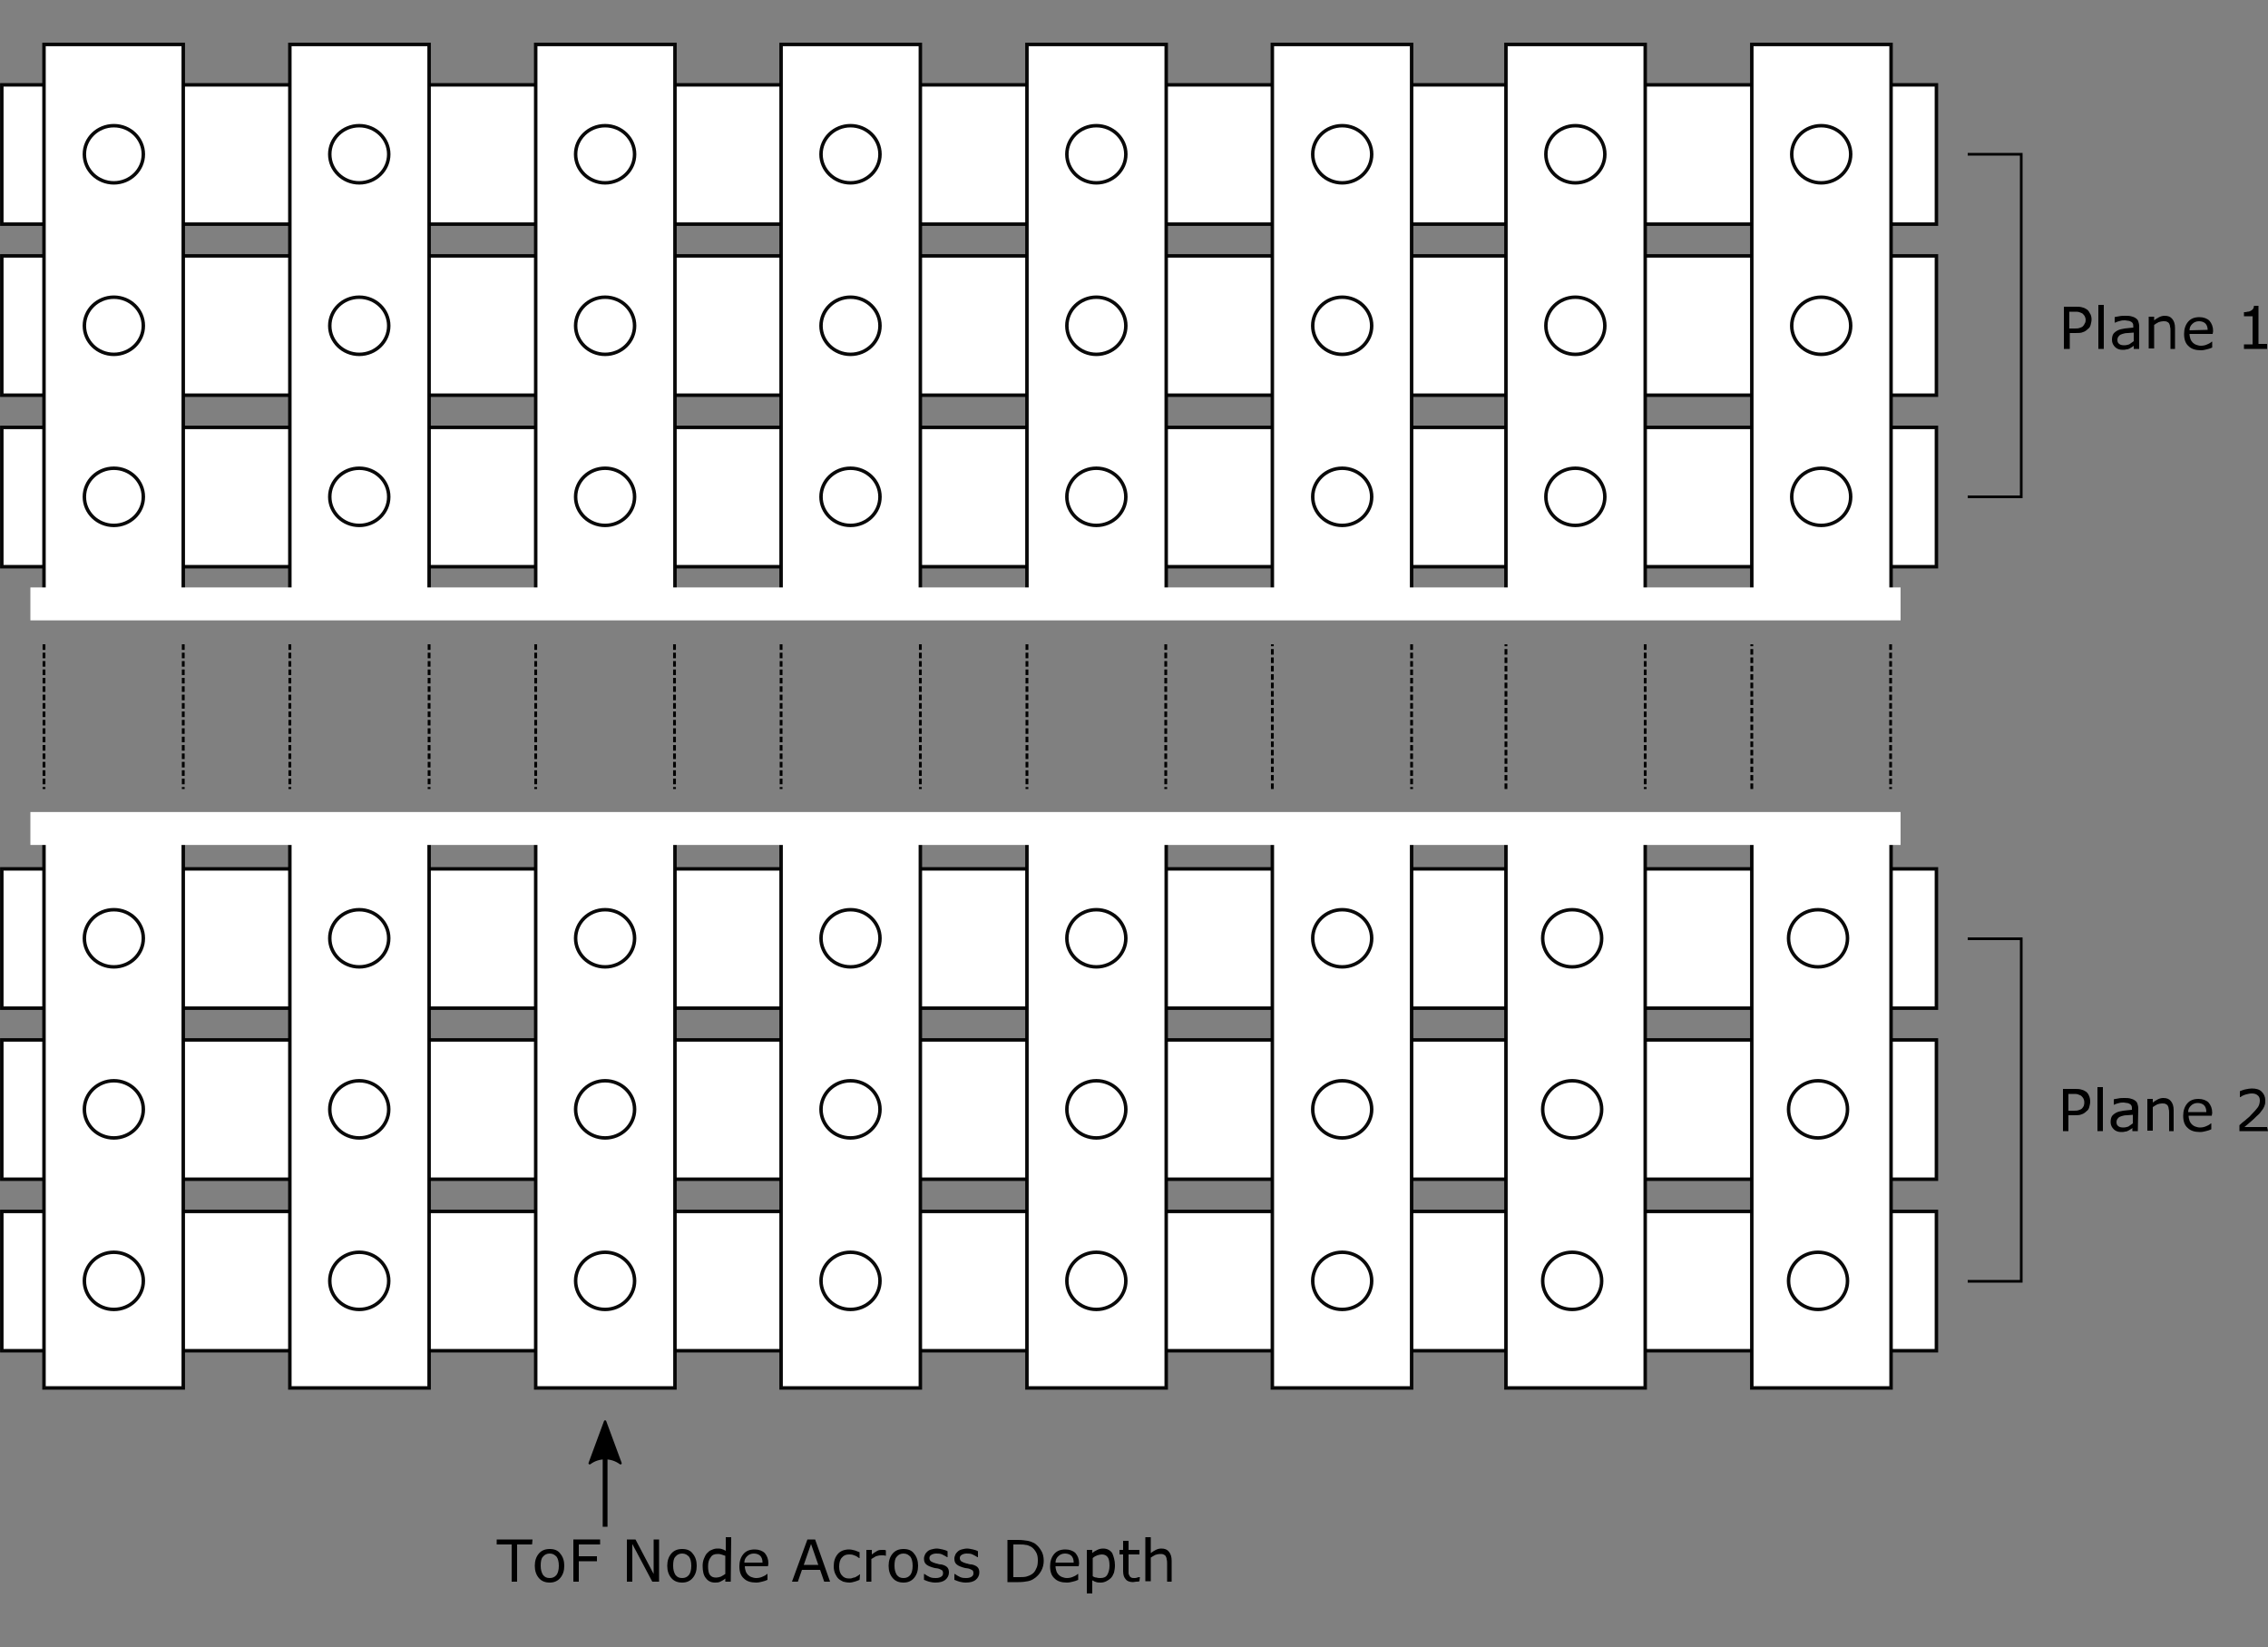
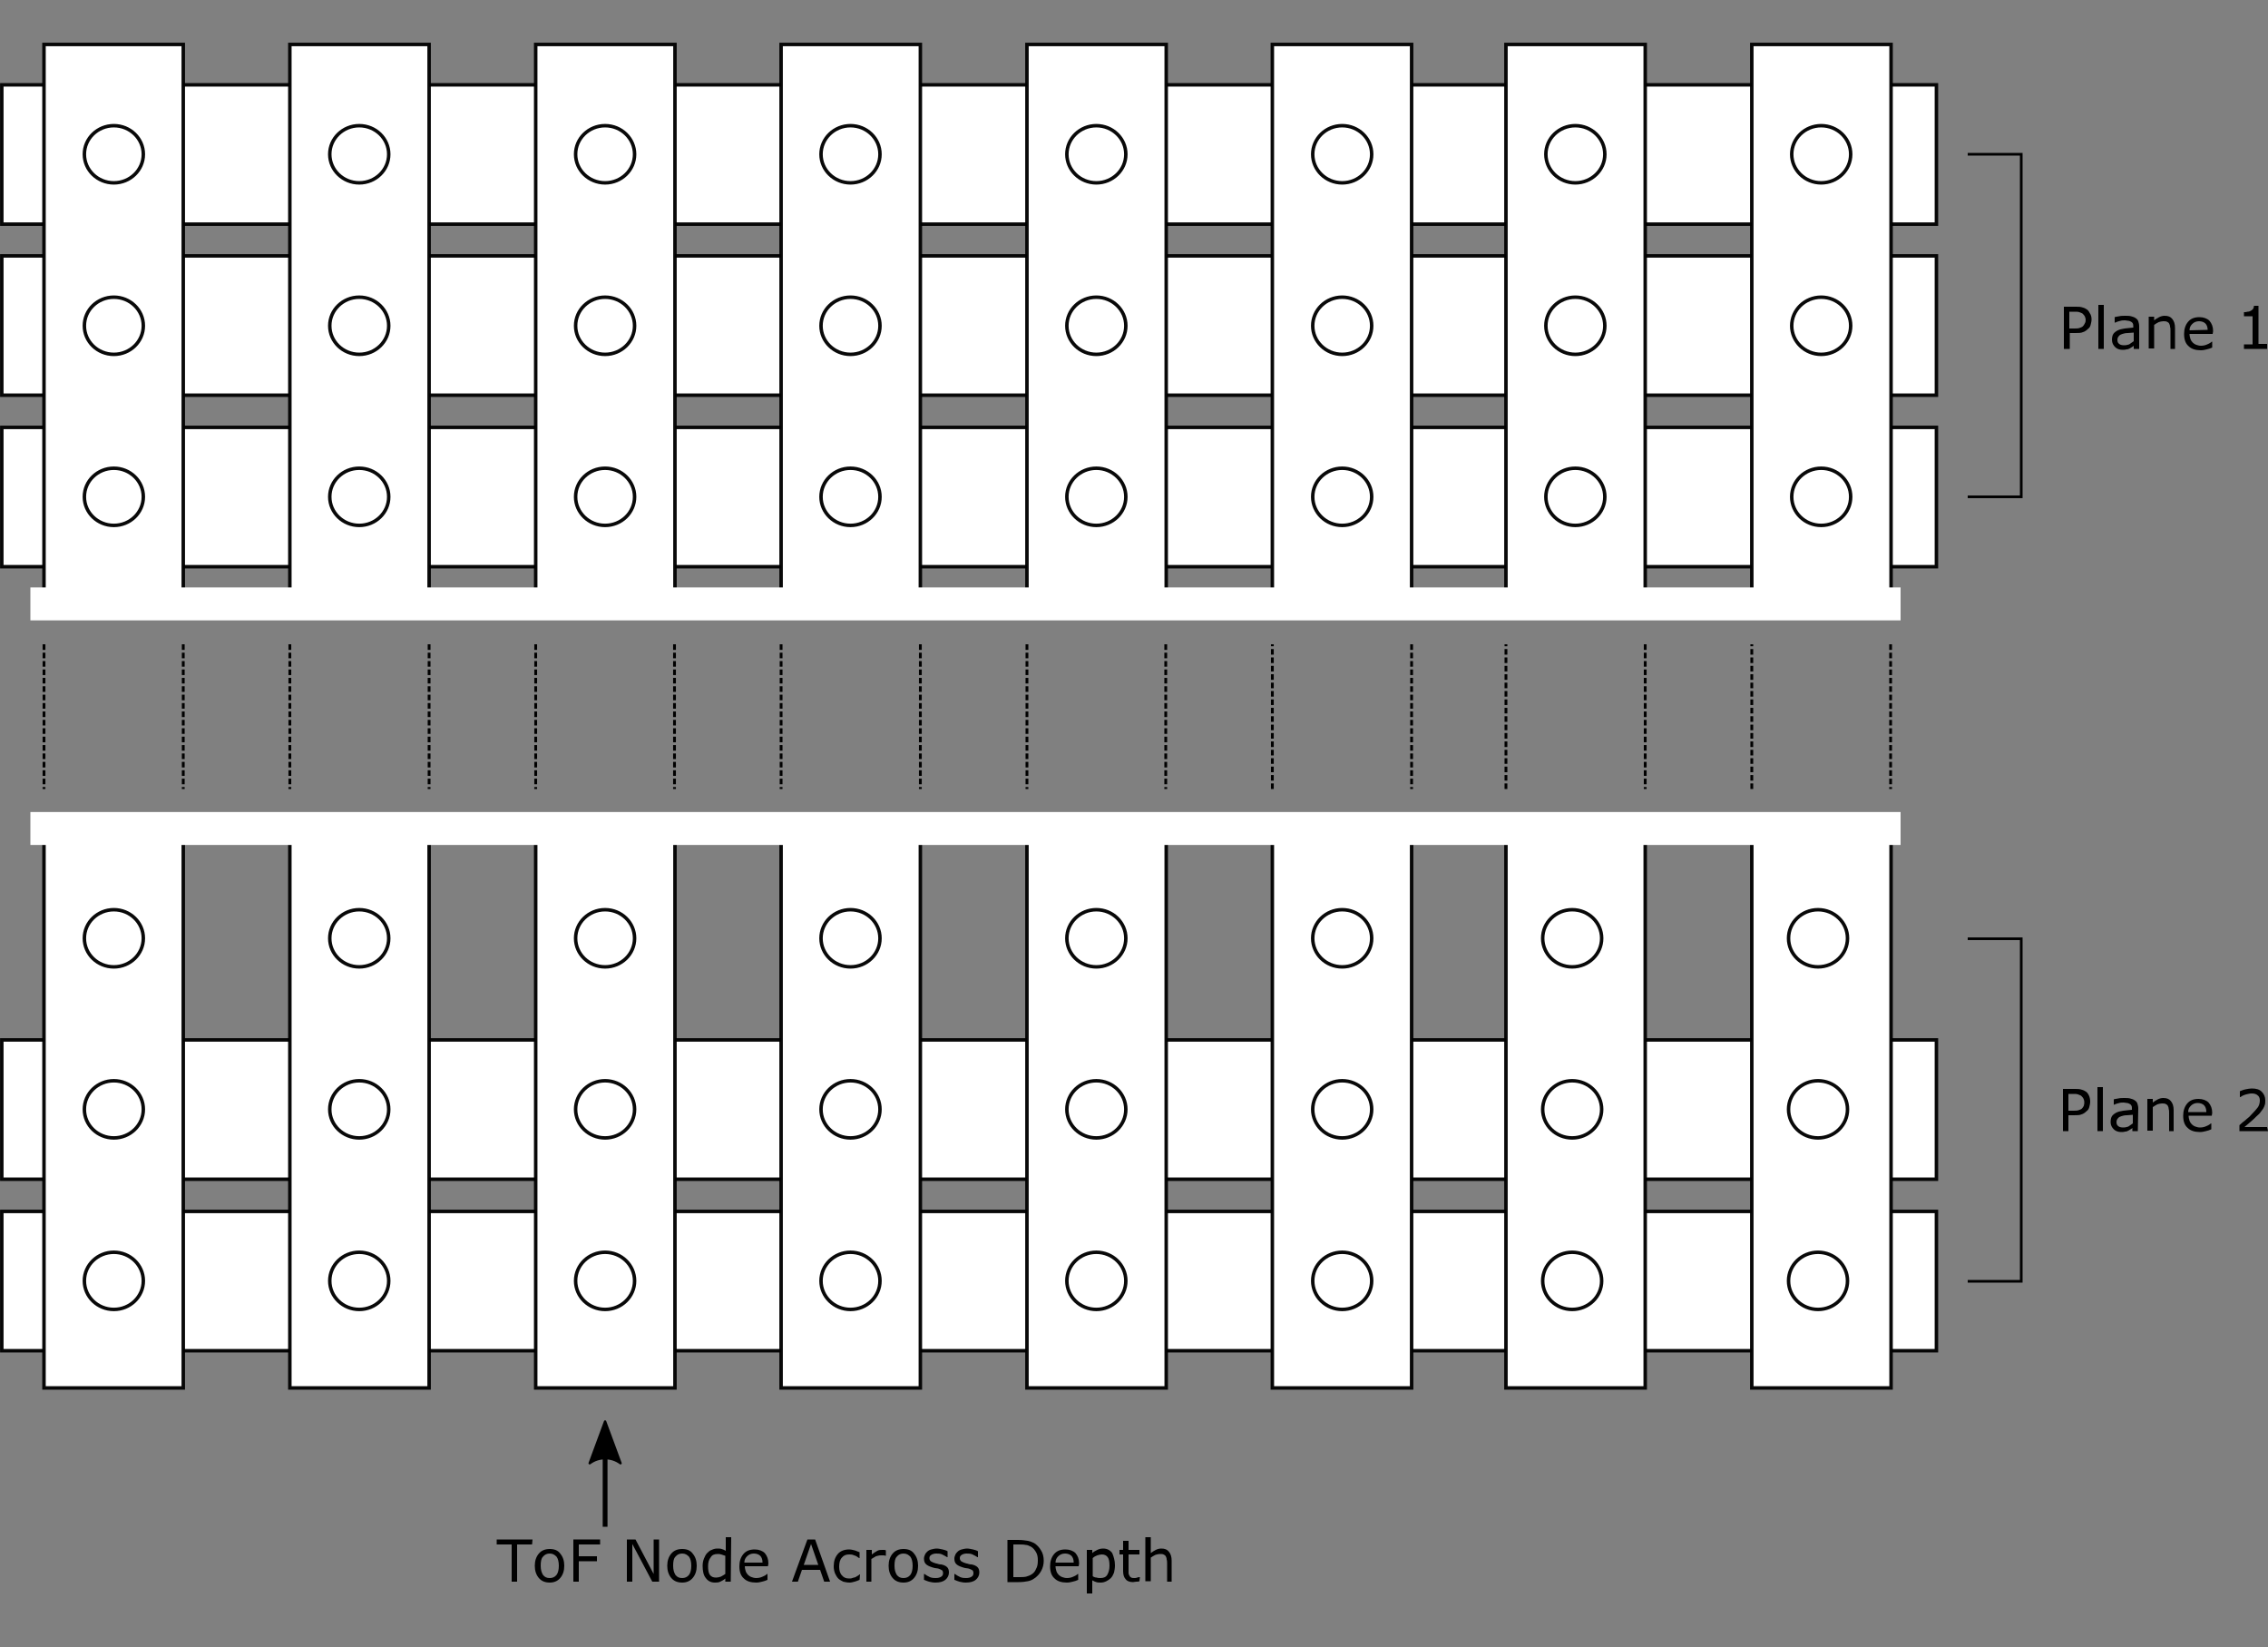
<svg xmlns="http://www.w3.org/2000/svg" baseProfile="tiny" xml:space="preserve" version="1.2" viewBox="0 0 500 363" width="500">
  <rect x="0" y="0" width="500" height="363" fill="#808080" stroke="none" />
  <rect fill="#FFFFFF" height="30.7" id="rect26456-5-gensym011-gensym011" stroke="#000000" stroke-miterlimit="2.905" stroke-opacity="0.964" stroke-width="0.768" width="426.5" x="0.4" y="94.2" />
  <rect fill="#FFFFFF" height="30.7" id="rect26456-7-gensym011-gensym011" stroke="#000000" stroke-miterlimit="2.905" stroke-opacity="0.964" stroke-width="0.768" width="426.5" x="0.4" y="56.4" />
  <rect fill="#FFFFFF" height="30.7" id="rect26456-3-gensym011-gensym011" stroke="#000000" stroke-miterlimit="2.905" stroke-opacity="0.964" stroke-width="0.768" width="426.5" x="0.4" y="18.7" />
  <rect fill="#FFFFFF" height="123.3" id="rect26456-6-gensym011-gensym011" stroke="#000000" stroke-miterlimit="2.905" stroke-opacity="0.964" stroke-width="0.768" width="30.7" x="9.7" y="9.8" />
  <rect fill="#FFFFFF" height="123.3" id="rect26456-6-5-gensym011-gensym011" stroke="#000000" stroke-miterlimit="2.905" stroke-opacity="0.964" stroke-width="0.768" width="30.7" x="63.9" y="9.8" />
  <rect fill="#FFFFFF" height="123.3" id="rect26456-6-2-gensym011-gensym011" stroke="#000000" stroke-miterlimit="2.905" stroke-opacity="0.964" stroke-width="0.768" width="30.7" x="118.1" y="9.8" />
  <rect fill="#FFFFFF" height="123.3" id="rect26456-6-27-gensym011-gensym011" stroke="#000000" stroke-miterlimit="2.905" stroke-opacity="0.964" stroke-width="0.768" width="30.7" x="172.2" y="9.8" />
  <rect fill="#FFFFFF" height="123.3" id="rect26456-6-1-gensym011-gensym011" stroke="#000000" stroke-miterlimit="2.905" stroke-opacity="0.964" stroke-width="0.768" width="30.7" x="226.4" y="9.8" />
  <rect fill="#FFFFFF" height="123.3" id="rect26456-6-52-gensym011-gensym011" stroke="#000000" stroke-miterlimit="2.905" stroke-opacity="0.964" stroke-width="0.768" width="30.7" x="280.5" y="9.8" />
  <rect fill="#FFFFFF" height="123.3" id="rect26456-6-1-5-gensym011-gensym011" stroke="#000000" stroke-miterlimit="2.905" stroke-opacity="0.964" stroke-width="0.768" width="30.7" x="332" y="9.8" />
  <rect fill="#FFFFFF" height="123.3" id="rect26456-6-1-5-5-gensym011-gensym011" stroke="#000000" stroke-miterlimit="2.905" stroke-opacity="0.964" stroke-width="0.768" width="30.7" x="386.2" y="9.8" />
  <ellipse cx="295.9" cy="109.5" fill="#FFFFFF" id="path26555-00-gensym011-gensym011" rx="6.5" ry="6.3" stroke="#000000" stroke-miterlimit="2.905" stroke-opacity="0.964" stroke-width="0.768" />
  <ellipse cx="241.7" cy="109.5" fill="#FFFFFF" id="path26555-4-8-gensym011-gensym011" rx="6.5" ry="6.3" stroke="#000000" stroke-miterlimit="2.905" stroke-opacity="0.964" stroke-width="0.768" />
  <ellipse cx="187.5" cy="109.5" fill="#FFFFFF" id="path26555-0-37-gensym011-gensym011" rx="6.5" ry="6.3" stroke="#000000" stroke-miterlimit="2.905" stroke-opacity="0.964" stroke-width="0.768" />
  <ellipse cx="133.4" cy="109.5" fill="#FFFFFF" id="path26555-44-0-gensym011-gensym011" rx="6.5" ry="6.3" stroke="#000000" stroke-miterlimit="2.905" stroke-opacity="0.964" stroke-width="0.768" />
  <ellipse cx="79.2" cy="109.5" fill="#FFFFFF" id="path26555-6-13-gensym011-gensym011" rx="6.5" ry="6.3" stroke="#000000" stroke-miterlimit="2.905" stroke-opacity="0.964" stroke-width="0.768" />
  <ellipse cx="25.1" cy="109.5" fill="#FFFFFF" id="path26555-41-4-gensym011-gensym011" rx="6.5" ry="6.3" stroke="#000000" stroke-miterlimit="2.905" stroke-opacity="0.964" stroke-width="0.768" />
  <ellipse cx="295.9" cy="71.8" fill="#FFFFFF" id="path26555-7-gensym011-gensym011" rx="6.5" ry="6.3" stroke="#000000" stroke-miterlimit="2.905" stroke-opacity="0.964" stroke-width="0.768" />
  <ellipse cx="241.7" cy="71.8" fill="#FFFFFF" id="path26555-4-51-gensym011-gensym011" rx="6.5" ry="6.3" stroke="#000000" stroke-miterlimit="2.905" stroke-opacity="0.964" stroke-width="0.768" />
  <ellipse cx="187.5" cy="71.8" fill="#FFFFFF" id="path26555-0-2-gensym011-gensym011" rx="6.5" ry="6.3" stroke="#000000" stroke-miterlimit="2.905" stroke-opacity="0.964" stroke-width="0.768" />
  <ellipse cx="133.4" cy="71.8" fill="#FFFFFF" id="path26555-44-66-gensym011-gensym011" rx="6.5" ry="6.3" stroke="#000000" stroke-miterlimit="2.905" stroke-opacity="0.964" stroke-width="0.768" />
  <ellipse cx="79.2" cy="71.8" fill="#FFFFFF" id="path26555-6-5-gensym011-gensym011" rx="6.5" ry="6.3" stroke="#000000" stroke-miterlimit="2.905" stroke-opacity="0.964" stroke-width="0.768" />
  <ellipse cx="25.1" cy="71.8" fill="#FFFFFF" id="path26555-41-41-gensym011-gensym011" rx="6.5" ry="6.3" stroke="#000000" stroke-miterlimit="2.905" stroke-opacity="0.964" stroke-width="0.768" />
  <ellipse cx="295.9" cy="34" fill="none" id="path26555-48-gensym011-gensym011" rx="6.5" ry="6.3" stroke="#000000" stroke-miterlimit="2.905" stroke-opacity="0.964" stroke-width="0.768" />
  <ellipse cx="241.7" cy="34" fill="none" id="path26555-4-6-gensym011-gensym011" rx="6.5" ry="6.3" stroke="#000000" stroke-miterlimit="2.905" stroke-opacity="0.964" stroke-width="0.768" />
  <ellipse cx="187.5" cy="34" fill="none" id="path26555-0-1-gensym011-gensym011" rx="6.5" ry="6.3" stroke="#000000" stroke-miterlimit="2.905" stroke-opacity="0.964" stroke-width="0.768" />
  <ellipse cx="133.4" cy="34" fill="none" id="path26555-44-50-gensym011-gensym011" rx="6.5" ry="6.3" stroke="#000000" stroke-miterlimit="2.905" stroke-opacity="0.964" stroke-width="0.768" />
  <ellipse cx="79.2" cy="34" fill="none" id="path26555-6-65-gensym011-gensym011" rx="6.5" ry="6.3" stroke="#000000" stroke-miterlimit="2.905" stroke-opacity="0.964" stroke-width="0.768" />
  <ellipse cx="25.1" cy="34" fill="none" id="path26555-41-3-gensym011-gensym011" rx="6.5" ry="6.3" stroke="#000000" stroke-miterlimit="2.905" stroke-opacity="0.964" stroke-width="0.768" />
  <ellipse cx="347.3" cy="109.5" fill="#FFFFFF" id="path26555-4-8-9-gensym011-gensym011" rx="6.5" ry="6.3" stroke="#000000" stroke-miterlimit="2.905" stroke-opacity="0.964" stroke-width="0.768" />
  <ellipse cx="347.3" cy="71.8" fill="#FFFFFF" id="path26555-4-51-7-gensym011-gensym011" rx="6.5" ry="6.3" stroke="#000000" stroke-miterlimit="2.905" stroke-opacity="0.964" stroke-width="0.768" />
  <ellipse cx="347.3" cy="34" fill="none" id="path26555-4-6-3-gensym011-gensym011" rx="6.5" ry="6.3" stroke="#000000" stroke-miterlimit="2.905" stroke-opacity="0.964" stroke-width="0.768" />
  <ellipse cx="401.5" cy="109.5" fill="#FFFFFF" id="path26555-4-8-9-1-gensym011-gensym011" rx="6.5" ry="6.3" stroke="#000000" stroke-miterlimit="2.905" stroke-opacity="0.964" stroke-width="0.768" />
  <ellipse cx="401.5" cy="71.8" fill="#FFFFFF" id="path26555-4-51-7-5-gensym011-gensym011" rx="6.5" ry="6.3" stroke="#000000" stroke-miterlimit="2.905" stroke-opacity="0.964" stroke-width="0.768" />
  <ellipse cx="401.5" cy="34" fill="none" id="path26555-4-6-3-5-gensym011-gensym011" rx="6.5" ry="6.3" stroke="#000000" stroke-miterlimit="2.905" stroke-opacity="0.964" stroke-width="0.768" />
  <ellipse cx="79.2" cy="206.8" fill="none" id="path26555-6-65-5-gensym011-gensym011" rx="6.5" ry="6.3" stroke="#000000" stroke-miterlimit="2.905" stroke-opacity="0.964" stroke-width="0.768" />
-   <ellipse cx="25.1" cy="206.8" fill="none" id="path26555-41-3-2-gensym011-gensym011" rx="6.5" ry="6.3" stroke="#000000" stroke-miterlimit="2.905" stroke-opacity="0.964" stroke-width="0.768" />
  <ellipse cx="347.3" cy="282.3" fill="#FFFFFF" id="path26555-4-8-9-3-gensym011-gensym011" rx="6.5" ry="6.3" stroke="#000000" stroke-miterlimit="2.905" stroke-opacity="0.964" stroke-width="0.768" />
-   <ellipse cx="347.3" cy="244.5" fill="#FFFFFF" id="path26555-4-51-7-0-gensym011-gensym011" rx="6.5" ry="6.3" stroke="#000000" stroke-miterlimit="2.905" stroke-opacity="0.964" stroke-width="0.768" />
  <ellipse cx="347.3" cy="206.8" fill="none" id="path26555-4-6-3-6-gensym011-gensym011" rx="6.5" ry="6.3" stroke="#000000" stroke-miterlimit="2.905" stroke-opacity="0.964" stroke-width="0.768" />
  <ellipse cx="401.5" cy="282.3" fill="#FFFFFF" id="path26555-4-8-9-1-4-gensym011-gensym011" rx="6.5" ry="6.3" stroke="#000000" stroke-miterlimit="2.905" stroke-opacity="0.964" stroke-width="0.768" />
  <ellipse cx="401.5" cy="244.5" fill="#FFFFFF" id="path26555-4-51-7-5-7-gensym011-gensym011" rx="6.5" ry="6.3" stroke="#000000" stroke-miterlimit="2.905" stroke-opacity="0.964" stroke-width="0.768" />
  <ellipse cx="401.5" cy="206.8" fill="none" id="path26555-4-6-3-5-1-gensym011-gensym011" rx="6.5" ry="6.3" stroke="#000000" stroke-miterlimit="2.905" stroke-opacity="0.964" stroke-width="0.768" />
  <rect fill="#FFFFFF" height="30.7" id="rect26456-5-0-gensym011-gensym011" stroke="#000000" stroke-miterlimit="2.905" stroke-opacity="0.964" stroke-width="0.768" width="426.5" x="0.4" y="267" />
  <rect fill="#FFFFFF" height="30.7" id="rect26456-7-5-gensym011-gensym011" stroke="#000000" stroke-miterlimit="2.905" stroke-opacity="0.964" stroke-width="0.768" width="426.5" x="0.4" y="229.2" />
-   <rect fill="#FFFFFF" height="30.7" id="rect26456-3-4-gensym011-gensym011" stroke="#000000" stroke-miterlimit="2.905" stroke-opacity="0.964" stroke-width="0.768" width="426.5" x="0.4" y="191.5" />
  <rect fill="#FFFFFF" height="123.3" id="rect26456-6-26-gensym011-gensym011" stroke="#000000" stroke-miterlimit="2.905" stroke-opacity="0.964" stroke-width="0.768" width="30.7" x="9.7" y="182.6" />
  <rect fill="#FFFFFF" height="123.3" id="rect26456-6-5-7-gensym011-gensym011" stroke="#000000" stroke-miterlimit="2.905" stroke-opacity="0.964" stroke-width="0.768" width="30.7" x="63.9" y="182.6" />
  <rect fill="#FFFFFF" height="123.3" id="rect26456-6-2-9-gensym011-gensym011" stroke="#000000" stroke-miterlimit="2.905" stroke-opacity="0.964" stroke-width="0.768" width="30.7" x="118.1" y="182.6" />
  <rect fill="#FFFFFF" height="123.3" id="rect26456-6-27-5-gensym011-gensym011" stroke="#000000" stroke-miterlimit="2.905" stroke-opacity="0.964" stroke-width="0.768" width="30.7" x="172.2" y="182.6" />
  <rect fill="#FFFFFF" height="123.3" id="rect26456-6-1-9-gensym011-gensym011" stroke="#000000" stroke-miterlimit="2.905" stroke-opacity="0.964" stroke-width="0.768" width="30.7" x="226.4" y="182.6" />
  <rect fill="#FFFFFF" height="123.3" id="rect26456-6-52-1-gensym011-gensym011" stroke="#000000" stroke-miterlimit="2.905" stroke-opacity="0.964" stroke-width="0.768" width="30.7" x="280.5" y="182.6" />
  <rect fill="#FFFFFF" height="123.3" id="rect26456-6-1-5-0-gensym011-gensym011" stroke="#000000" stroke-miterlimit="2.905" stroke-opacity="0.964" stroke-width="0.768" width="30.7" x="332" y="182.6" />
  <rect fill="#FFFFFF" height="123.3" id="rect26456-6-1-5-5-8-gensym011-gensym011" stroke="#000000" stroke-miterlimit="2.905" stroke-opacity="0.964" stroke-width="0.768" width="30.7" x="386.2" y="182.6" />
  <ellipse cx="295.9" cy="282.3" fill="#FFFFFF" id="path26555-00-9-gensym011-gensym011" rx="6.5" ry="6.3" stroke="#000000" stroke-miterlimit="2.905" stroke-opacity="0.964" stroke-width="0.768" />
  <ellipse cx="241.7" cy="282.3" fill="#FFFFFF" id="path26555-4-8-97-gensym011-gensym011" rx="6.5" ry="6.3" stroke="#000000" stroke-miterlimit="2.905" stroke-opacity="0.964" stroke-width="0.768" />
  <ellipse cx="187.5" cy="282.3" fill="#FFFFFF" id="path26555-0-37-9-gensym011-gensym011" rx="6.5" ry="6.3" stroke="#000000" stroke-miterlimit="2.905" stroke-opacity="0.964" stroke-width="0.768" />
  <ellipse cx="133.4" cy="282.3" fill="#FFFFFF" id="path26555-44-0-6-gensym011-gensym011" rx="6.5" ry="6.3" stroke="#000000" stroke-miterlimit="2.905" stroke-opacity="0.964" stroke-width="0.768" />
  <ellipse cx="79.2" cy="282.3" fill="#FFFFFF" id="path26555-6-13-9-gensym011-gensym011" rx="6.5" ry="6.3" stroke="#000000" stroke-miterlimit="2.905" stroke-opacity="0.964" stroke-width="0.768" />
  <ellipse cx="25.1" cy="282.3" fill="#FFFFFF" id="path26555-41-4-0-gensym011-gensym011" rx="6.5" ry="6.3" stroke="#000000" stroke-miterlimit="2.905" stroke-opacity="0.964" stroke-width="0.768" />
  <ellipse cx="295.9" cy="244.5" fill="#FFFFFF" id="path26555-7-5-gensym011-gensym011" rx="6.5" ry="6.3" stroke="#000000" stroke-miterlimit="2.905" stroke-opacity="0.964" stroke-width="0.768" />
  <ellipse cx="241.7" cy="244.5" fill="#FFFFFF" id="path26555-4-51-72-gensym011-gensym011" rx="6.5" ry="6.3" stroke="#000000" stroke-miterlimit="2.905" stroke-opacity="0.964" stroke-width="0.768" />
  <ellipse cx="187.5" cy="244.5" fill="#FFFFFF" id="path26555-0-2-2-gensym011-gensym011" rx="6.5" ry="6.3" stroke="#000000" stroke-miterlimit="2.905" stroke-opacity="0.964" stroke-width="0.768" />
  <ellipse cx="133.4" cy="244.5" fill="#FFFFFF" id="path26555-44-66-0-gensym011-gensym011" rx="6.5" ry="6.3" stroke="#000000" stroke-miterlimit="2.905" stroke-opacity="0.964" stroke-width="0.768" />
  <ellipse cx="79.2" cy="244.5" fill="#FFFFFF" id="path26555-6-5-1-gensym011-gensym011" rx="6.5" ry="6.3" stroke="#000000" stroke-miterlimit="2.905" stroke-opacity="0.964" stroke-width="0.768" />
  <ellipse cx="25.1" cy="244.5" fill="#FFFFFF" id="path26555-41-41-5-gensym011-gensym011" rx="6.5" ry="6.3" stroke="#000000" stroke-miterlimit="2.905" stroke-opacity="0.964" stroke-width="0.768" />
  <ellipse cx="295.9" cy="206.8" fill="none" id="path26555-48-0-gensym011-gensym011" rx="6.5" ry="6.3" stroke="#000000" stroke-miterlimit="2.905" stroke-opacity="0.964" stroke-width="0.768" />
  <ellipse cx="241.7" cy="206.8" fill="none" id="path26555-4-6-5-gensym011-gensym011" rx="6.5" ry="6.3" stroke="#000000" stroke-miterlimit="2.905" stroke-opacity="0.964" stroke-width="0.768" />
  <ellipse cx="187.5" cy="206.8" fill="none" id="path26555-0-1-6-gensym011-gensym011" rx="6.5" ry="6.3" stroke="#000000" stroke-miterlimit="2.905" stroke-opacity="0.964" stroke-width="0.768" />
  <ellipse cx="133.4" cy="206.8" fill="none" id="path26555-44-50-4-gensym011-gensym011" rx="6.5" ry="6.3" stroke="#000000" stroke-miterlimit="2.905" stroke-opacity="0.964" stroke-width="0.768" />
  <ellipse cx="346.6" cy="282.3" fill="#FFFFFF" id="path26555-00-9-5-gensym011-gensym011" rx="6.5" ry="6.3" stroke="#000000" stroke-miterlimit="2.905" stroke-opacity="0.964" stroke-width="0.768" />
  <ellipse cx="346.6" cy="206.8" fill="#FFFFFF" id="path26555-7-5-2-gensym011-gensym011" rx="6.5" ry="6.3" stroke="#000000" stroke-miterlimit="2.905" stroke-opacity="0.964" stroke-width="0.768" />
  <ellipse cx="346.6" cy="244.5" fill="none" id="path26555-48-0-0-gensym011-gensym011" rx="6.5" ry="6.3" stroke="#000000" stroke-miterlimit="2.905" stroke-opacity="0.964" stroke-width="0.768" />
  <ellipse cx="400.8" cy="282.3" fill="#FFFFFF" id="path26555-00-9-1-gensym011-gensym011" rx="6.5" ry="6.3" stroke="#000000" stroke-miterlimit="2.905" stroke-opacity="0.964" stroke-width="0.768" />
  <ellipse cx="400.8" cy="244.5" fill="#FFFFFF" id="path26555-7-5-1-gensym011-gensym011" rx="6.5" ry="6.3" stroke="#000000" stroke-miterlimit="2.905" stroke-opacity="0.964" stroke-width="0.768" />
  <ellipse cx="400.8" cy="206.8" fill="none" id="path26555-48-0-2-gensym011-gensym011" rx="6.5" ry="6.3" stroke="#000000" stroke-miterlimit="2.905" stroke-opacity="0.964" stroke-width="0.768" />
  <ellipse cx="79.2" cy="206.8" fill="none" id="path26555-6-65-1-gensym011-gensym011" rx="6.5" ry="6.3" stroke="#000000" stroke-miterlimit="2.905" stroke-opacity="0.964" stroke-width="0.768" />
  <ellipse cx="25.1" cy="206.8" fill="none" id="path26555-41-3-8-gensym011-gensym011" rx="6.5" ry="6.3" stroke="#000000" stroke-miterlimit="2.905" stroke-opacity="0.964" stroke-width="0.768" />
  <path d="M40.4,142v31.9" fill="none" id="path7607-gensym011-gensym011" stroke="#000000" stroke-dasharray="1.234,0.617" stroke-miterlimit="2.905" stroke-width="0.617" />
  <path d="M9.7,142v31.9" fill="none" id="path7609-gensym011-gensym011" stroke="#000000" stroke-dasharray="1.234,0.617" stroke-miterlimit="2.905" stroke-width="0.617" />
  <path d="M63.9,142v31.9" fill="none" id="path7611-gensym011-gensym011" stroke="#000000" stroke-dasharray="1.234,0.617" stroke-miterlimit="2.905" stroke-width="0.617" />
  <path d="M94.6,142v31.9" fill="none" id="path7613-gensym011-gensym011" stroke="#000000" stroke-dasharray="1.234,0.617" stroke-miterlimit="2.905" stroke-width="0.617" />
  <path d="M118.1,142v31.9" fill="none" id="path7615-gensym011-gensym011" stroke="#000000" stroke-dasharray="1.234,0.617" stroke-miterlimit="2.905" stroke-width="0.617" />
  <path d="M148.7,142v31.9" fill="none" id="path7617-gensym011-gensym011" stroke="#000000" stroke-dasharray="1.234,0.617" stroke-miterlimit="2.905" stroke-width="0.617" />
  <path d="M172.2,142v31.9" fill="none" id="path7619-gensym011-gensym011" stroke="#000000" stroke-dasharray="1.234,0.617" stroke-miterlimit="2.905" stroke-width="0.617" />
  <path d="M202.9,142v31.9" fill="none" id="path7621-gensym011-gensym011" stroke="#000000" stroke-dasharray="1.234,0.617" stroke-miterlimit="2.905" stroke-width="0.617" />
  <path d="M226.4,142v31.9" fill="none" id="path7623-gensym011-gensym011" stroke="#000000" stroke-dasharray="1.234,0.617" stroke-miterlimit="2.905" stroke-width="0.617" />
  <path d="M257,142v31.9" fill="none" id="path7625-gensym011-gensym011" stroke="#000000" stroke-dasharray="1.234,0.617" stroke-miterlimit="2.905" stroke-width="0.617" />
  <path d="M280.5,173.9V142" fill="none" id="path7627-gensym011-gensym011" stroke="#000000" stroke-dasharray="1.234,0.617" stroke-miterlimit="2.905" stroke-width="0.617" />
  <path d="M311.2,142v31.9" fill="none" id="path7629-gensym011-gensym011" stroke="#000000" stroke-dasharray="1.234,0.617" stroke-miterlimit="2.905" stroke-width="0.617" />
  <path d="M332,173.9V142" fill="none" id="path7631-gensym011-gensym011" stroke="#000000" stroke-dasharray="1.234,0.617" stroke-miterlimit="2.905" stroke-width="0.617" />
  <path d="M362.7,142v31.9" fill="none" id="path7633-gensym011-gensym011" stroke="#000000" stroke-dasharray="1.234,0.617" stroke-miterlimit="2.905" stroke-width="0.617" />
  <path d="M386.2,173.9V142" fill="none" id="path7635-gensym011-gensym011" stroke="#000000" stroke-dasharray="1.234,0.617" stroke-miterlimit="2.905" stroke-width="0.617" />
  <path d="M416.8,142v31.9" fill="none" id="path7637-gensym011-gensym011" stroke="#000000" stroke-dasharray="1.234,0.617" stroke-miterlimit="2.905" stroke-width="0.617" />
  <path d="M6.7,133.1H419" fill="#FFFFFF" id="path7676-gensym011-gensym011" stroke="#FFFFFF" stroke-miterlimit="2.905" stroke-width="7.261" />
  <path d="M6.7,182.6H419" fill="#FFFFFF" id="path7676-2-gensym011-gensym011" stroke="#FFFFFF" stroke-miterlimit="2.905" stroke-width="7.261" />
  <path d="M461.1,70.4c0,0.4-0.1,0.8-0.2,1.2c-0.1,0.4-0.3,0.7-0.6,0.9c-0.3,0.3-0.7,0.6-1.1,0.7  c-0.4,0.2-1,0.2-1.7,0.2h-1.2v3.5H455v-9.3h2.5c0.6,0,1,0,1.4,0.1s0.7,0.2,1,0.4c0.4,0.2,0.6,0.5,0.8,0.9  C461,69.4,461.1,69.9,461.1,70.4L461.1,70.4z M459.8,70.5c0-0.3-0.1-0.6-0.2-0.8c-0.1-0.2-0.3-0.4-0.5-0.6c-0.2-0.1-0.4-0.2-0.7-0.3  c-0.3-0.1-0.6-0.1-1-0.1h-1.2v3.7h1c0.5,0,0.9,0,1.2-0.1c0.3-0.1,0.6-0.2,0.8-0.4c0.2-0.2,0.3-0.4,0.4-0.6  C459.8,71,459.8,70.7,459.8,70.5L459.8,70.5z" id="path7751-gensym011-gensym011" />
  <path d="M463.8,76.9h-1.2v-9.7h1.2V76.9z" id="path7753-gensym011-gensym011" />
  <path d="M471.6,76.9h-1.2v-0.7c-0.1,0.1-0.2,0.2-0.4,0.3c-0.2,0.1-0.3,0.2-0.5,0.3s-0.4,0.2-0.7,0.2  c-0.3,0.1-0.6,0.1-0.9,0.1c-0.6,0-1.2-0.2-1.6-0.6c-0.4-0.4-0.7-0.9-0.7-1.6c0-0.5,0.1-1,0.3-1.3c0.2-0.3,0.6-0.6,1-0.8  c0.4-0.2,0.9-0.3,1.5-0.4s1.2-0.1,1.9-0.2V72c0-0.3,0-0.5-0.1-0.7s-0.2-0.3-0.4-0.4c-0.2-0.1-0.4-0.2-0.6-0.2s-0.5-0.1-0.7-0.1  c-0.3,0-0.7,0-1,0.1c-0.4,0.1-0.8,0.2-1.2,0.4h-0.1v-1.2c0.2-0.1,0.6-0.1,1-0.2s0.9-0.1,1.3-0.1c0.5,0,0.9,0,1.3,0.1s0.7,0.2,1,0.4  c0.3,0.2,0.5,0.4,0.6,0.7c0.1,0.3,0.2,0.7,0.2,1.1L471.6,76.9z M470.4,75.2v-1.9c-0.4,0-0.8,0.1-1.3,0.1s-0.9,0.1-1.2,0.2  c-0.3,0.1-0.6,0.2-0.8,0.5c-0.2,0.2-0.3,0.5-0.3,0.8c0,0.4,0.1,0.7,0.4,0.9c0.2,0.2,0.6,0.3,1.1,0.3c0.4,0,0.8-0.1,1.1-0.2  C469.8,75.6,470.1,75.4,470.4,75.2L470.4,75.2z" id="path7755-gensym011-gensym011" />
  <path d="M479.7,76.9h-1.2v-4c0-0.3,0-0.6-0.1-0.9c0-0.3-0.1-0.5-0.2-0.7s-0.3-0.3-0.5-0.4s-0.5-0.1-0.8-0.1  s-0.7,0.1-1,0.2c-0.4,0.2-0.7,0.4-1,0.6v5.2h-1.2v-7h1.2v0.8c0.4-0.3,0.7-0.5,1.1-0.7s0.8-0.3,1.2-0.3c0.8,0,1.3,0.2,1.7,0.7  c0.4,0.5,0.6,1.1,0.6,2v4.6H479.7z" id="path7757-gensym011-gensym011" />
  <path d="M487.8,73.6h-5.1c0,0.4,0.1,0.8,0.2,1.1s0.3,0.6,0.5,0.8s0.5,0.4,0.8,0.5s0.6,0.2,1,0.2c0.5,0,1-0.1,1.4-0.3  c0.5-0.2,0.8-0.4,1-0.6h0.1v1.3c-0.4,0.2-0.8,0.3-1.2,0.4c-0.4,0.1-0.8,0.2-1.3,0.2c-1.2,0-2.1-0.3-2.7-0.9c-0.7-0.6-1-1.5-1-2.7  c0-1.1,0.3-2,0.9-2.7s1.4-1,2.5-1c0.9,0,1.7,0.3,2.2,0.8c0.5,0.6,0.8,1.3,0.8,2.3L487.8,73.6z M486.7,72.7c0-0.6-0.2-1.1-0.5-1.4  s-0.8-0.5-1.4-0.5s-1.1,0.2-1.5,0.6s-0.6,0.8-0.6,1.4L486.7,72.7L486.7,72.7z" id="path7759-gensym011-gensym011" />
  <path d="M499.7,76.9h-5v-1h1.9v-6.2h-1.9v-0.9c0.3,0,0.5,0,0.8-0.1c0.3,0,0.5-0.1,0.7-0.2s0.3-0.2,0.5-0.4  c0.1-0.2,0.2-0.4,0.2-0.7h1v8.4h1.9v1.1H499.7z" id="path7761-gensym011-gensym011" />
  <path d="M460.8,242.8c0,0.4-0.1,0.8-0.2,1.2c-0.1,0.4-0.3,0.7-0.6,0.9c-0.3,0.3-0.7,0.6-1.1,0.7  c-0.4,0.2-1,0.2-1.7,0.2H456v3.5h-1.2V240h2.5c0.6,0,1,0,1.4,0.1s0.7,0.2,1,0.4c0.4,0.2,0.6,0.5,0.8,0.9  C460.7,241.8,460.8,242.3,460.8,242.8L460.8,242.8z M459.5,242.9c0-0.3-0.1-0.6-0.2-0.8c-0.1-0.2-0.3-0.4-0.5-0.6  c-0.2-0.1-0.4-0.2-0.7-0.3c-0.3-0.1-0.6-0.1-1-0.1H456v3.7h1c0.5,0,0.9,0,1.2-0.1c0.3-0.1,0.6-0.2,0.8-0.4c0.2-0.2,0.3-0.4,0.4-0.6  C459.5,243.4,459.5,243.1,459.5,242.9L459.5,242.9z" id="path7764-gensym011-gensym011" />
  <path d="M463.6,249.3h-1.2v-9.7h1.2V249.3z" id="path7766-gensym011-gensym011" />
  <path d="M471.3,249.3h-1.2v-0.7c-0.1,0.1-0.2,0.2-0.4,0.3c-0.2,0.1-0.3,0.2-0.5,0.3c-0.2,0.1-0.4,0.2-0.7,0.2  c-0.3,0.1-0.6,0.1-0.9,0.1c-0.6,0-1.2-0.2-1.6-0.6s-0.7-0.9-0.7-1.6c0-0.5,0.1-1,0.3-1.3c0.2-0.3,0.6-0.6,1-0.8  c0.4-0.2,0.9-0.3,1.5-0.4s1.2-0.1,1.9-0.2v-0.2c0-0.3,0-0.5-0.1-0.7s-0.2-0.3-0.4-0.4c-0.2-0.1-0.4-0.2-0.6-0.2s-0.5-0.1-0.7-0.1  c-0.3,0-0.7,0-1,0.1c-0.4,0.1-0.8,0.2-1.2,0.4h0v-1.2c0.2-0.1,0.6-0.1,1-0.2s0.9-0.1,1.3-0.1c0.5,0,0.9,0,1.3,0.1s0.7,0.2,1,0.4  c0.3,0.2,0.5,0.4,0.6,0.7s0.2,0.7,0.2,1.1L471.3,249.3z M470.2,247.6v-1.9c-0.4,0-0.8,0.1-1.3,0.1s-0.9,0.1-1.2,0.2  c-0.3,0.1-0.6,0.2-0.8,0.5c-0.2,0.2-0.3,0.5-0.3,0.8c0,0.4,0.1,0.7,0.4,0.9c0.2,0.2,0.6,0.3,1.1,0.3c0.4,0,0.8-0.1,1.1-0.2  C469.6,248,469.9,247.8,470.2,247.6L470.2,247.6z" id="path7768-gensym011-gensym011" />
  <path d="M479.4,249.3h-1.2v-4c0-0.3,0-0.6-0.1-0.9c0-0.3-0.1-0.5-0.2-0.7s-0.3-0.3-0.5-0.4s-0.5-0.1-0.8-0.1  s-0.7,0.1-1,0.2c-0.4,0.2-0.7,0.4-1,0.6v5.2h-1.2v-7h1.2v0.8c0.4-0.3,0.7-0.5,1.1-0.7s0.8-0.3,1.2-0.3c0.8,0,1.3,0.2,1.7,0.7  c0.4,0.5,0.6,1.1,0.6,2v4.6H479.4z" id="path7770-gensym011-gensym011" />
  <path d="M487.6,245.9h-5.1c0,0.4,0.1,0.8,0.2,1.1c0.1,0.3,0.3,0.6,0.5,0.8c0.2,0.2,0.5,0.4,0.8,0.5s0.6,0.2,1,0.2  c0.5,0,1-0.1,1.4-0.3c0.5-0.2,0.8-0.4,1-0.6h0.1v1.3c-0.4,0.2-0.8,0.3-1.2,0.4c-0.4,0.1-0.8,0.2-1.3,0.2c-1.2,0-2.1-0.3-2.7-0.9  c-0.7-0.6-1-1.5-1-2.7c0-1.1,0.3-2,0.9-2.7s1.4-1,2.5-1c0.9,0,1.7,0.3,2.2,0.8c0.5,0.6,0.8,1.3,0.8,2.3L487.6,245.9z M486.4,245  c0-0.6-0.2-1.1-0.5-1.4s-0.8-0.5-1.4-0.5s-1.1,0.2-1.5,0.6s-0.6,0.8-0.6,1.4h4V245z" id="path7772-gensym011-gensym011" />
  <path d="M500,249.3h-6.3V248c0.4-0.4,0.9-0.8,1.3-1.1c0.4-0.4,0.9-0.7,1.2-1.1c0.8-0.8,1.3-1.4,1.6-1.8  c0.3-0.5,0.4-1,0.4-1.5s-0.2-0.9-0.5-1.1c-0.3-0.3-0.8-0.4-1.3-0.4c-0.4,0-0.8,0.1-1.2,0.2c-0.4,0.1-0.9,0.3-1.3,0.6h-0.1v-1.3  c0.3-0.1,0.7-0.3,1.2-0.4s1-0.2,1.4-0.2c1,0,1.7,0.2,2.2,0.7s0.8,1.1,0.8,1.9c0,0.4,0,0.7-0.1,1s-0.2,0.6-0.4,0.9  c-0.2,0.3-0.4,0.5-0.6,0.8s-0.5,0.5-0.8,0.8c-0.4,0.4-0.9,0.9-1.4,1.3s-0.9,0.8-1.3,1.1h5L500,249.3z" id="path7774-gensym011-gensym011" />
  <path d="M433.8,34h11.8v75.5h-11.8" fill="none" id="path7792-gensym011-gensym011" stroke="#000000" stroke-miterlimit="2.905" stroke-width="0.588" />
  <path d="M433.8,206.9h11.8v75.5  h-11.8" fill="none" id="path7792-6-gensym011-gensym011" stroke="#000000" stroke-miterlimit="2.905" stroke-width="0.588" />
  <path d="M117.3,340.4H114v8.2h-1.2v-8.2h-3.3v-1.1h7.9L117.3,340.4L117.3,340.4z" id="path7777-gensym011-gensym011" />
  <path d="M124.4,345.1c0,1.1-0.3,2-0.9,2.7s-1.4,1-2.3,1c-1,0-1.8-0.3-2.4-1s-0.9-1.6-0.9-2.7s0.3-2,0.9-2.7  s1.4-1,2.4-1s1.8,0.3,2.3,1C124.1,343.1,124.4,344,124.4,345.1z M123.2,345.1c0-0.9-0.2-1.6-0.5-2c-0.4-0.4-0.8-0.7-1.5-0.7  c-0.6,0-1.1,0.2-1.5,0.7c-0.4,0.4-0.5,1.1-0.5,2s0.2,1.5,0.5,2c0.4,0.5,0.8,0.7,1.5,0.7c0.6,0,1.1-0.2,1.5-0.7  C123,346.7,123.2,346,123.2,345.1z" id="path7779-gensym011-gensym011" />
  <path d="M132.3,340.4h-4.7v2.6h4v1.1h-4v4.5h-1.2v-9.3h5.9V340.4z" id="path7781-gensym011-gensym011" />
  <path d="M145.3,348.6h-1.5l-4.4-8.3v8.3h-1.2v-9.3h1.9l4,7.6v-7.6h1.2V348.6z" id="path7783-gensym011-gensym011" />
  <path d="M153.6,345.1c0,1.1-0.3,2-0.9,2.7c-0.6,0.7-1.4,1-2.3,1c-1,0-1.8-0.3-2.4-1c-0.6-0.7-0.9-1.6-0.9-2.7  s0.3-2,0.9-2.7c0.6-0.7,1.4-1,2.4-1s1.8,0.3,2.3,1C153.3,343.1,153.6,344,153.6,345.1z M152.4,345.1c0-0.9-0.2-1.6-0.5-2  c-0.4-0.4-0.8-0.7-1.5-0.7c-0.6,0-1.1,0.2-1.5,0.7c-0.4,0.4-0.5,1.1-0.5,2s0.2,1.5,0.5,2c0.4,0.5,0.8,0.7,1.5,0.7  c0.6,0,1.1-0.2,1.5-0.7C152.2,346.7,152.4,346,152.4,345.1z" id="path7785-gensym011-gensym011" />
  <path d="M161.1,348.6h-1.2v-0.7c-0.3,0.3-0.7,0.5-1.1,0.7c-0.4,0.2-0.8,0.2-1.2,0.2c-0.8,0-1.5-0.3-2-1  c-0.5-0.6-0.7-1.5-0.7-2.7c0-0.6,0.1-1.1,0.3-1.6s0.4-0.9,0.7-1.2c0.3-0.3,0.6-0.6,1-0.7c0.4-0.2,0.8-0.3,1.2-0.3s0.7,0,1,0.1  s0.6,0.2,0.9,0.4v-3h1.2L161.1,348.6L161.1,348.6z M159.9,346.9v-4c-0.3-0.1-0.6-0.2-0.9-0.3c-0.3-0.1-0.5-0.1-0.8-0.1  c-0.7,0-1.2,0.2-1.5,0.7c-0.4,0.5-0.6,1.1-0.6,2c0,0.8,0.1,1.5,0.4,1.9c0.3,0.4,0.7,0.6,1.4,0.6c0.3,0,0.7-0.1,1-0.2  C159.3,347.3,159.6,347.1,159.9,346.9z" id="path7787-gensym011-gensym011" />
  <path d="M169.3,345.2h-5.1c0,0.4,0.1,0.8,0.2,1.1c0.1,0.3,0.3,0.6,0.5,0.8c0.2,0.2,0.5,0.4,0.8,0.5s0.6,0.2,1,0.2  c0.5,0,1-0.1,1.4-0.3c0.5-0.2,0.8-0.4,1-0.6h0.1v1.3c-0.4,0.2-0.8,0.3-1.2,0.4s-0.8,0.2-1.3,0.2c-1.2,0-2.1-0.3-2.7-0.9  c-0.7-0.6-1-1.5-1-2.7c0-1.1,0.3-2,0.9-2.7c0.6-0.7,1.4-1,2.5-1c0.9,0,1.7,0.3,2.2,0.8c0.5,0.6,0.8,1.3,0.8,2.3L169.3,345.2z   M168.1,344.3c0-0.6-0.2-1.1-0.5-1.4s-0.8-0.5-1.4-0.5c-0.6,0-1.1,0.2-1.5,0.6s-0.6,0.8-0.6,1.4h4V344.3z" id="path7789-gensym011-gensym011" />
  <path d="M183,348.6h-1.3l-0.9-2.6h-4l-0.9,2.6h-1.3l3.4-9.3h1.7L183,348.6z M180.4,344.9l-1.6-4.6l-1.6,4.6H180.4z" id="path7791-gensym011-gensym011" />
  <path d="M189.5,348.2c-0.4,0.2-0.8,0.3-1.1,0.4c-0.4,0.1-0.7,0.2-1.1,0.2c-0.5,0-1-0.1-1.4-0.2  c-0.4-0.2-0.8-0.4-1.1-0.7c-0.3-0.3-0.5-0.7-0.7-1.1c-0.2-0.5-0.3-1-0.3-1.6c0-1.1,0.3-2,0.9-2.7c0.6-0.7,1.5-1,2.5-1  c0.4,0,0.8,0.1,1.2,0.2s0.7,0.3,1.1,0.4v1.3h-0.1c-0.4-0.3-0.7-0.5-1.1-0.6c-0.4-0.2-0.8-0.2-1.1-0.2c-0.7,0-1.2,0.2-1.6,0.7  c-0.4,0.4-0.6,1.1-0.6,2c0,0.8,0.2,1.5,0.6,1.9c0.4,0.5,0.9,0.7,1.6,0.7c0.2,0,0.5,0,0.7-0.1s0.5-0.1,0.7-0.2s0.3-0.2,0.5-0.3  c0.2-0.1,0.3-0.2,0.4-0.3h0.1L189.5,348.2L189.5,348.2z" id="path7793-gensym011-gensym011" />
  <path d="M195.4,342.9L195.4,342.9c-0.2,0-0.4-0.1-0.6-0.1c-0.2,0-0.4,0-0.6,0c-0.4,0-0.7,0.1-1.1,0.2  c-0.3,0.2-0.7,0.4-1,0.6v5H191v-7h1.2v1c0.5-0.4,0.9-0.6,1.2-0.8c0.4-0.2,0.7-0.2,1.1-0.2c0.2,0,0.4,0,0.4,0c0.1,0,0.2,0,0.4,0.1  v1.2H195.4z" id="path7795-gensym011-gensym011" />
  <path d="M202.4,345.1c0,1.1-0.3,2-0.9,2.7c-0.6,0.7-1.4,1-2.3,1c-1,0-1.8-0.3-2.4-1c-0.6-0.7-0.9-1.6-0.9-2.7  s0.3-2,0.9-2.7c0.6-0.7,1.4-1,2.4-1s1.8,0.3,2.3,1C202.1,343.1,202.4,344,202.4,345.1z M201.2,345.1c0-0.9-0.2-1.6-0.5-2  c-0.4-0.4-0.8-0.7-1.5-0.7c-0.6,0-1.1,0.2-1.5,0.7c-0.4,0.4-0.5,1.1-0.5,2s0.2,1.5,0.5,2c0.4,0.5,0.8,0.7,1.5,0.7  c0.6,0,1.1-0.2,1.5-0.7C201,346.7,201.2,346,201.2,345.1z" id="path7797-gensym011-gensym011" />
  <path d="M209.2,346.6c0,0.6-0.3,1.2-0.8,1.6s-1.2,0.6-2.2,0.6c-0.5,0-1-0.1-1.4-0.2s-0.8-0.3-1.1-0.4v-1.3h0.1  c0.4,0.3,0.8,0.5,1.2,0.7c0.5,0.2,0.9,0.2,1.3,0.2c0.5,0,0.9-0.1,1.2-0.3c0.3-0.2,0.4-0.4,0.4-0.8c0-0.3-0.1-0.5-0.2-0.6  c-0.2-0.1-0.5-0.3-0.9-0.4c-0.2,0-0.4-0.1-0.7-0.1c-0.3-0.1-0.5-0.1-0.7-0.2c-0.6-0.2-1-0.4-1.3-0.7c-0.3-0.3-0.4-0.7-0.4-1.2  c0-0.3,0.1-0.6,0.2-0.8c0.1-0.3,0.3-0.5,0.5-0.7s0.5-0.4,0.9-0.5s0.8-0.2,1.2-0.2s0.8,0.1,1.3,0.2c0.4,0.1,0.8,0.2,1.1,0.4v1.3h-0.1  c-0.3-0.2-0.7-0.4-1.1-0.6c-0.4-0.2-0.9-0.2-1.3-0.2c-0.4,0-0.8,0.1-1.1,0.3c-0.3,0.2-0.4,0.4-0.4,0.7c0,0.3,0.1,0.5,0.3,0.7  c0.2,0.1,0.5,0.3,0.9,0.4c0.2,0.1,0.5,0.1,0.7,0.2c0.3,0.1,0.5,0.1,0.7,0.1c0.5,0.1,1,0.3,1.3,0.6  C209.1,345.7,209.2,346.1,209.2,346.6L209.2,346.6z" id="path7799-gensym011-gensym011" />
  <path d="M215.9,346.6c0,0.6-0.3,1.2-0.8,1.6s-1.2,0.6-2.2,0.6c-0.5,0-1-0.1-1.4-0.2s-0.8-0.3-1.1-0.4v-1.3h0.1  c0.4,0.3,0.8,0.5,1.2,0.7c0.5,0.2,0.9,0.2,1.3,0.2c0.5,0,0.9-0.1,1.2-0.3c0.3-0.2,0.4-0.4,0.4-0.8c0-0.3-0.1-0.5-0.2-0.6  c-0.2-0.1-0.5-0.3-0.9-0.4c-0.2,0-0.4-0.1-0.7-0.1c-0.3-0.1-0.5-0.1-0.7-0.2c-0.6-0.2-1-0.4-1.3-0.7c-0.3-0.3-0.4-0.7-0.4-1.2  c0-0.3,0.1-0.6,0.2-0.8c0.1-0.3,0.3-0.5,0.5-0.7s0.5-0.4,0.9-0.5s0.8-0.2,1.2-0.2s0.8,0.1,1.3,0.2c0.4,0.1,0.8,0.2,1.1,0.4v1.3h-0.1  c-0.3-0.2-0.7-0.4-1.1-0.6c-0.4-0.2-0.9-0.2-1.3-0.2c-0.4,0-0.8,0.1-1.1,0.3c-0.3,0.2-0.4,0.4-0.4,0.7c0,0.3,0.1,0.5,0.3,0.7  c0.2,0.1,0.5,0.3,0.9,0.4c0.2,0.1,0.5,0.1,0.7,0.2c0.3,0.1,0.5,0.1,0.7,0.1c0.5,0.1,1,0.3,1.3,0.6  C215.8,345.7,215.9,346.1,215.9,346.6L215.9,346.6z" id="path7801-gensym011-gensym011" />
  <path d="M230.1,344c0,0.8-0.2,1.6-0.6,2.3c-0.4,0.7-0.9,1.2-1.5,1.6c-0.4,0.3-0.9,0.5-1.4,0.6s-1.2,0.2-2.1,0.2h-2.4  v-9.3h2.3c0.9,0,1.6,0.1,2.2,0.2c0.5,0.1,1,0.3,1.4,0.5c0.6,0.4,1.1,0.9,1.5,1.6C229.9,342.3,230.1,343.1,230.1,344L230.1,344z   M228.8,343.9c0-0.7-0.1-1.3-0.4-1.8c-0.3-0.5-0.6-0.9-1.1-1.2c-0.4-0.2-0.8-0.4-1.2-0.4c-0.4-0.1-0.9-0.1-1.5-0.1h-1.2v7.2h1.2  c0.6,0,1.1,0,1.6-0.1c0.4-0.1,0.9-0.3,1.2-0.5c0.5-0.3,0.8-0.7,1-1.2C228.7,345.3,228.8,344.7,228.8,343.9z" id="path7803-gensym011-gensym011" />
  <path d="M237.8,345.2h-5.1c0,0.4,0.1,0.8,0.2,1.1c0.1,0.3,0.3,0.6,0.5,0.8c0.2,0.2,0.5,0.4,0.8,0.5s0.6,0.2,1,0.2  c0.5,0,1-0.1,1.4-0.3c0.5-0.2,0.8-0.4,1-0.6h0.1v1.3c-0.4,0.2-0.8,0.3-1.2,0.4s-0.8,0.2-1.3,0.2c-1.2,0-2.1-0.3-2.7-0.9  c-0.7-0.6-1-1.5-1-2.7c0-1.1,0.3-2,0.9-2.7c0.6-0.7,1.4-1,2.5-1c0.9,0,1.7,0.3,2.2,0.8c0.5,0.6,0.8,1.3,0.8,2.3L237.8,345.2z   M236.7,344.3c0-0.6-0.2-1.1-0.5-1.4s-0.8-0.5-1.4-0.5c-0.6,0-1.1,0.2-1.5,0.6s-0.6,0.8-0.6,1.4h4V344.3z" id="path7805-gensym011-gensym011" />
  <path d="M245.8,345c0,0.6-0.1,1.1-0.2,1.6c-0.2,0.5-0.4,0.9-0.7,1.2c-0.3,0.3-0.6,0.5-1,0.7s-0.8,0.3-1.2,0.3  s-0.7,0-1-0.1s-0.6-0.2-0.9-0.4v2.9h-1.2v-9.6h1.2v0.7c0.3-0.3,0.7-0.5,1.1-0.7c0.4-0.2,0.8-0.3,1.3-0.3c0.8,0,1.5,0.3,2,1  C245.5,343,245.8,343.9,245.8,345L245.8,345z M244.6,345.1c0-0.8-0.1-1.5-0.4-1.9c-0.3-0.4-0.7-0.6-1.3-0.6c-0.3,0-0.7,0.1-1,0.2  s-0.7,0.3-1,0.6v4c0.3,0.2,0.6,0.3,0.9,0.3c0.2,0.1,0.5,0.1,0.8,0.1c0.7,0,1.2-0.2,1.5-0.7C244.4,346.6,244.6,345.9,244.6,345.1  L244.6,345.1z" id="path7807-gensym011-gensym011" />
  <path d="M251.2,348.5c-0.2,0.1-0.5,0.1-0.7,0.1c-0.3,0-0.5,0.1-0.7,0.1c-0.7,0-1.3-0.2-1.6-0.6  c-0.4-0.4-0.6-1-0.6-1.8v-3.7h-0.8v-1h0.8v-2h1.2v2h2.4v1h-2.4v3.2c0,0.4,0,0.7,0,0.9c0,0.2,0.1,0.4,0.2,0.6  c0.1,0.2,0.2,0.3,0.4,0.4s0.4,0.1,0.7,0.1c0.2,0,0.4,0,0.6-0.1c0.2-0.1,0.4-0.1,0.5-0.1h0.1L251.2,348.5L251.2,348.5z" id="path7809-gensym011-gensym011" />
  <path d="M258.5,348.6h-1.2v-4c0-0.3,0-0.6-0.1-0.9c0-0.3-0.1-0.5-0.2-0.7s-0.3-0.3-0.5-0.4s-0.5-0.1-0.8-0.1  s-0.7,0.1-1,0.2c-0.4,0.2-0.7,0.4-1,0.6v5.2h-1.2v-9.7h1.2v3.5c0.4-0.3,0.7-0.5,1.1-0.7c0.4-0.2,0.8-0.3,1.2-0.3  c0.8,0,1.3,0.2,1.7,0.7c0.4,0.5,0.6,1.1,0.6,2v4.6H258.5z" id="path7811-gensym011-gensym011" />
  <path d="M0-55" />
  <path d="M130,322.5l3.4-9.2l3.4,9.2C134.8,321,132,321,130,322.5z" fill-rule="evenodd" id="path2585-gensym011-gensym011" stroke="#000000" stroke-linejoin="round" stroke-miterlimit="3.376" stroke-width="0.527" />
  <path d="M133.4,314.3" fill-rule="evenodd" id="path7894-gensym011-gensym011" stroke="#000000" stroke-linejoin="round" stroke-miterlimit="2.905" stroke-width="0.454" />
  <path d="M46.4,341.7" fill="#FFFFFF" stroke="#000000" stroke-miterlimit="10" />
  <path d="M133.4,336.5v-18.6" fill="none" id="path1579_00000096034163007160913860000014653641677949299631_-gensym011-gensym011" stroke="#000000" stroke-width="1.06" />
</svg>